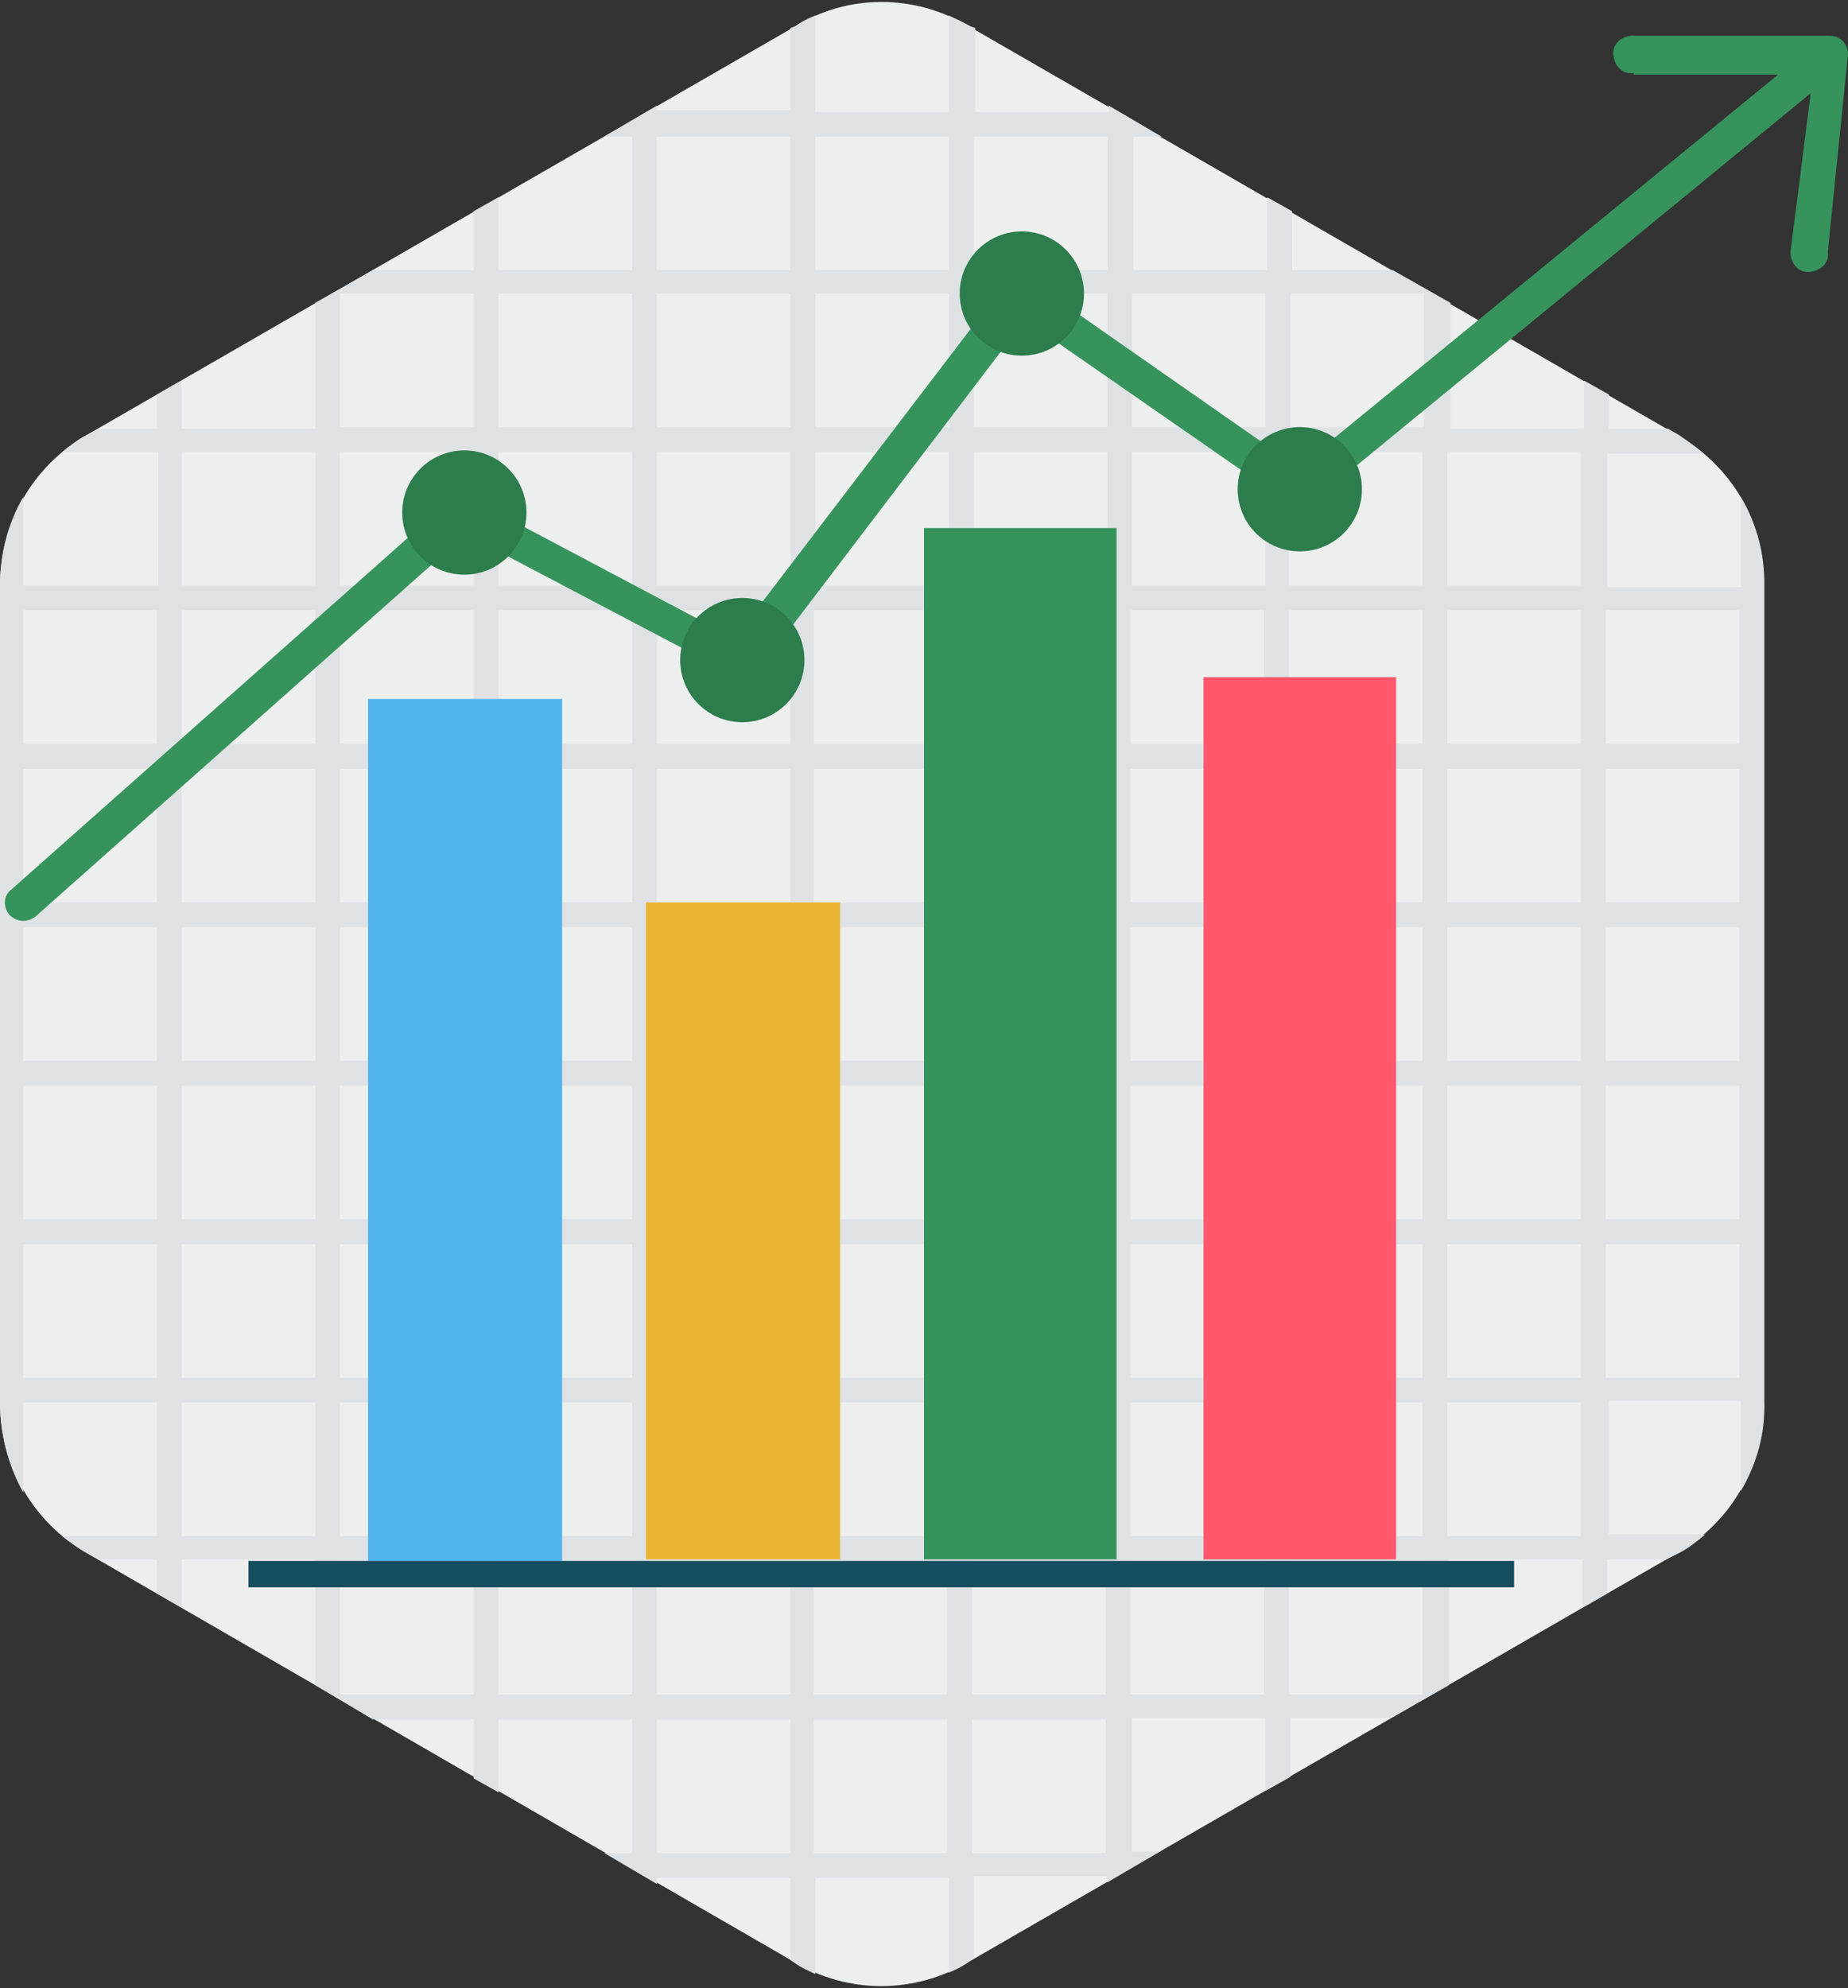
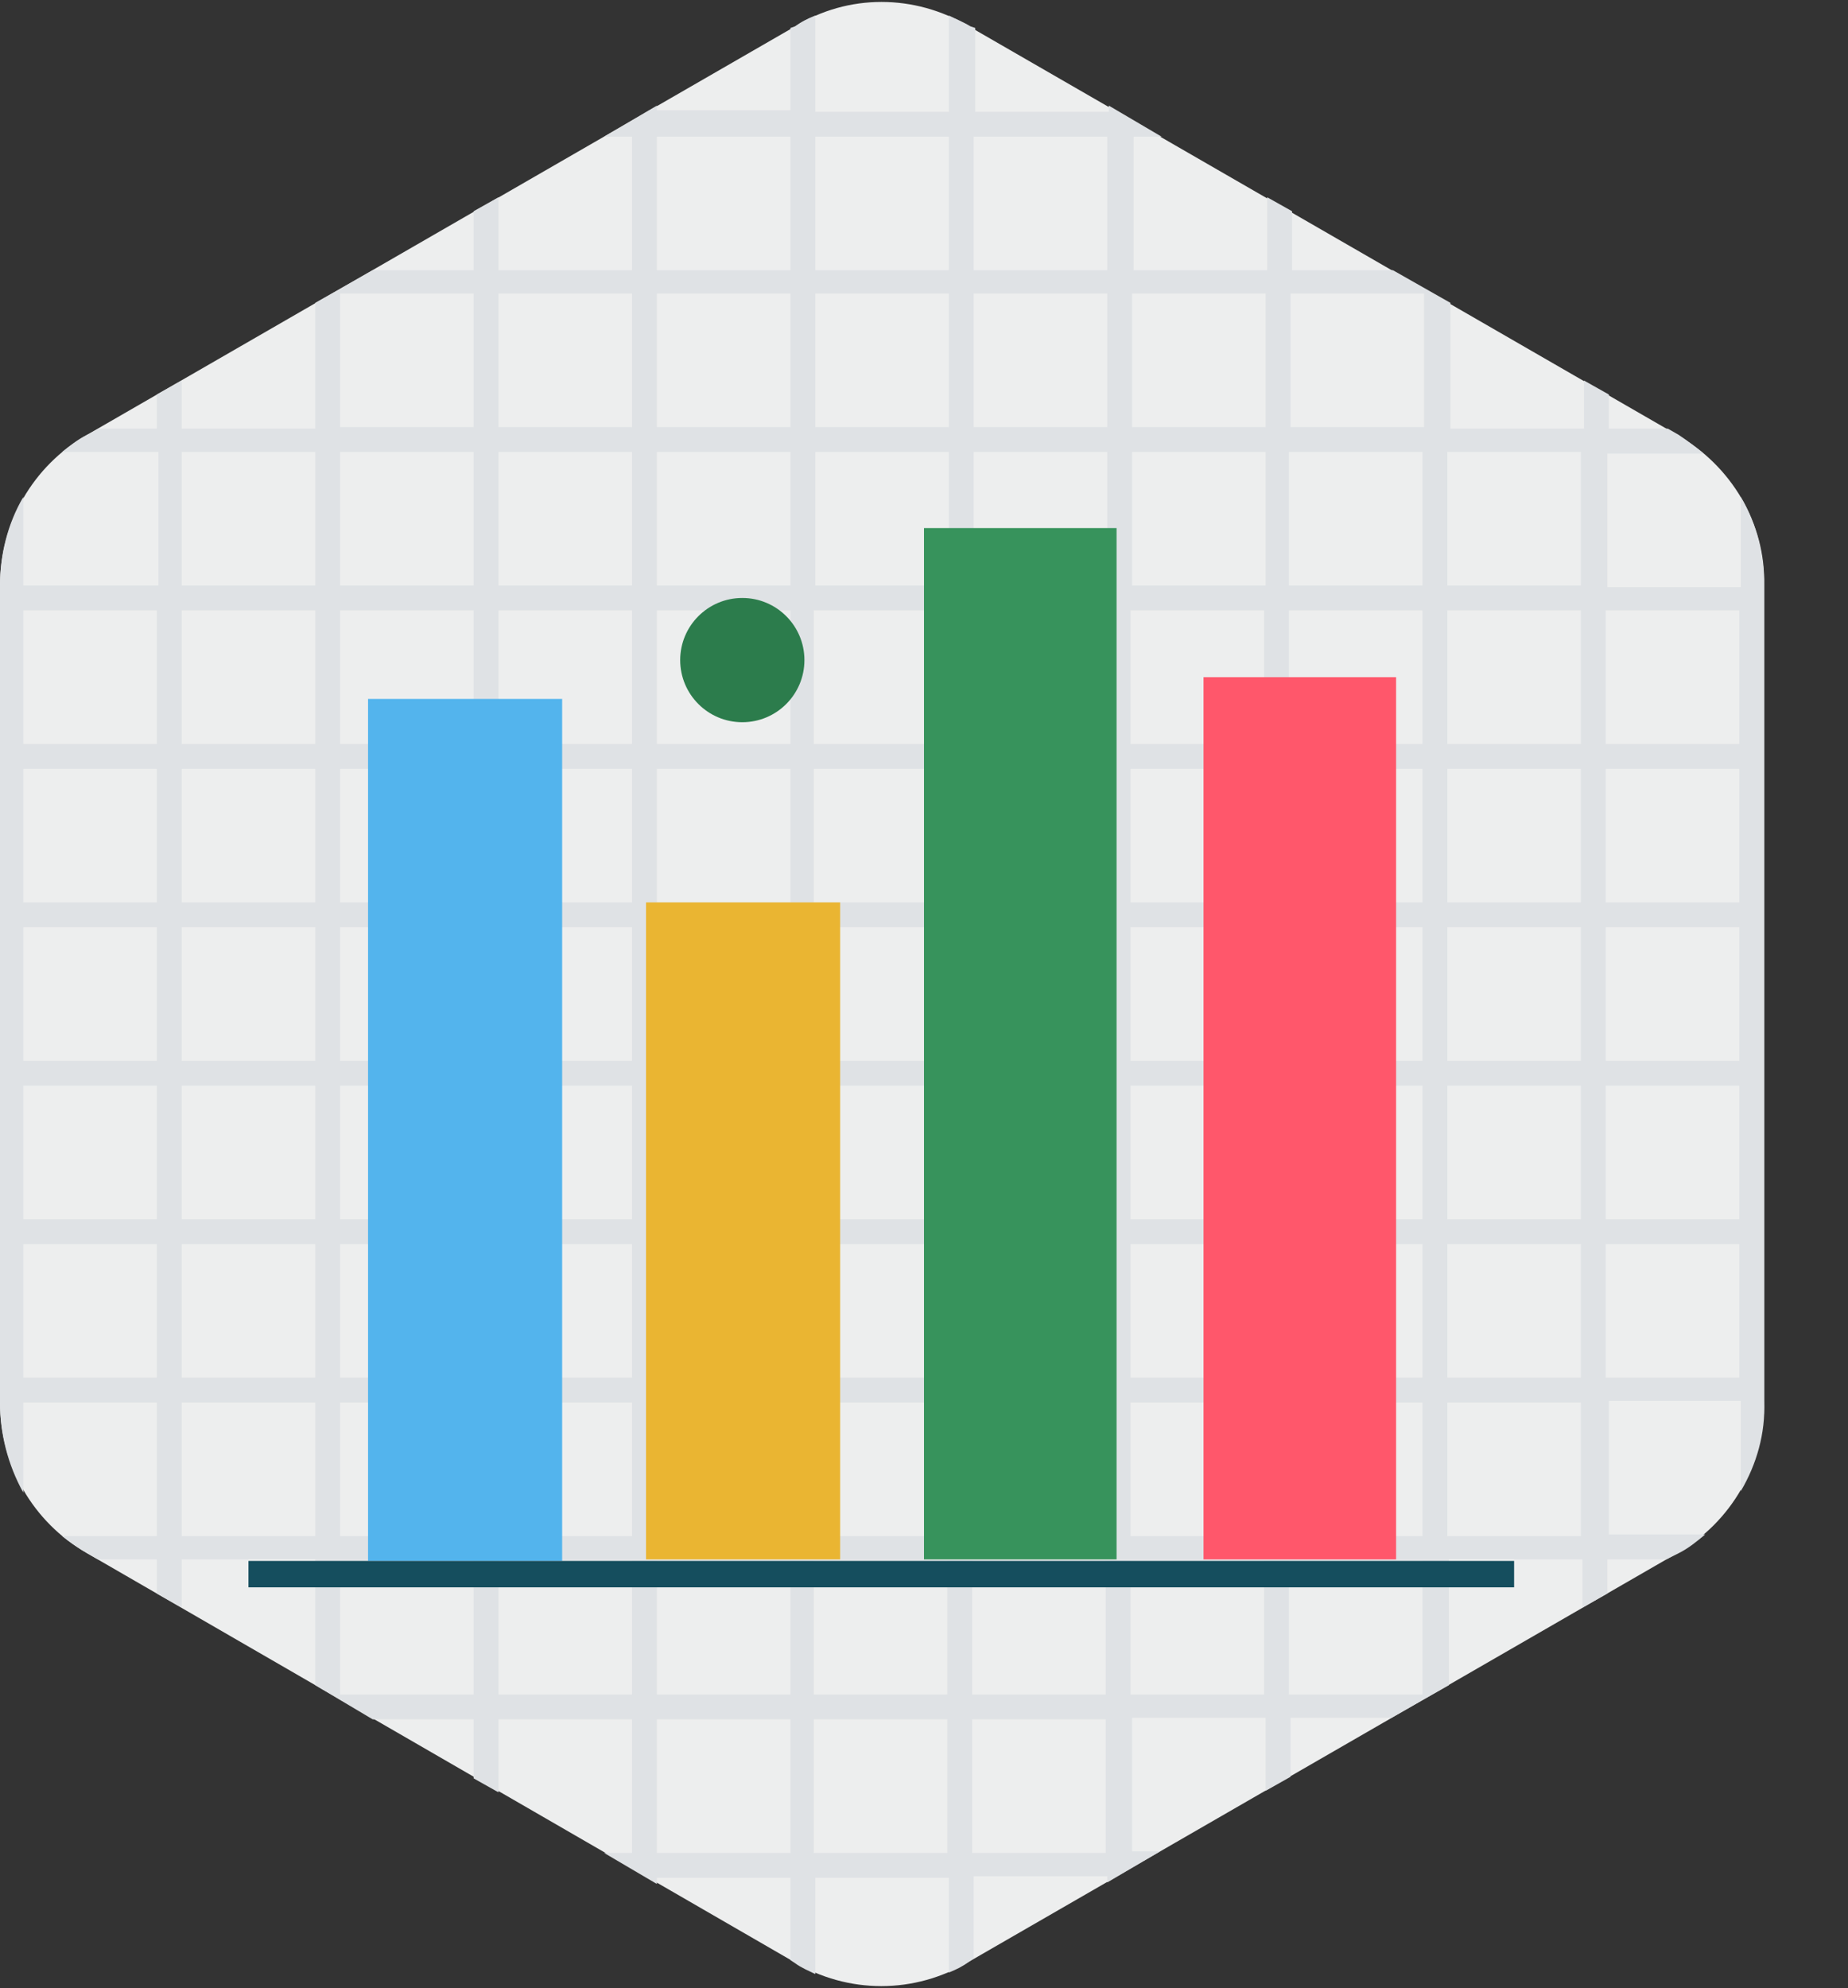
<svg xmlns="http://www.w3.org/2000/svg" version="1.1" id="Layer_1" x="0px" y="0px" viewBox="0 0 119 128" style="enable-background:new 0 0 119 128;" xml:space="preserve">
  <rect x="0" y="0" width="119" height="128" fill="#333333" stroke="none" />
  <style type="text/css">
	.st0{fill-rule:evenodd;clip-rule:evenodd;fill:#EDEEEE;}
	.st1{fill-rule:evenodd;clip-rule:evenodd;fill:#DFE2E5;}
	.st2{fill:#53B4ED;}
	.st3{fill:#EAB532;}
	.st4{fill:#37935C;}
	.st5{fill:#FF576B;}
	.st6{fill:#2C7C4C;}
	.st7{fill:#154E5E;}
</style>
  <g id="Layer_1-2">
    <g id="_329326288">
      <path class="st0" d="M62.4,1.7L108,28c3.5,2,5.7,5.7,5.6,9.7v52.6c0,4-2.1,7.7-5.6,9.7l-45.6,26.3c-3.5,2.1-7.8,2.1-11.3,0    L5.6,100C2.1,98,0,94.3,0,90.3V37.7c0-4,2.1-7.7,5.6-9.7L51.2,1.7C54.6-0.4,58.9-0.4,62.4,1.7z" />
      <path class="st1" d="M50.9,1.8v5.3h-8.6V6.8l-3.4,2h1.8v8.6h-8.6v-4.7l-1.6,0.9v3.8H24l-3.7,2.1v8.1h-8.6v-3.1l-1.6,0.9v2.2H6.4    L5.6,28c-0.6,0.3-1.1,0.7-1.6,1.1h6.2v8.6H1.5V32c-1,1.7-1.5,3.7-1.5,5.7v52.6c0,2,0.5,4,1.5,5.8v-5.8h8.6v8.6H4    c0.5,0.4,1.1,0.8,1.6,1.1l0.7,0.4h3.8v2.2l1.6,0.9v-3.1h8.6v8.1l3.7,2.2h6.5v3.8l1.6,0.9v-4.7h8.6v8.6h-1.8l3.4,2v-0.4h8.6v5.3    l0.3,0.2c0.4,0.3,0.9,0.5,1.3,0.7v-6.2h8.6v6.1c0.5-0.2,0.9-0.4,1.3-0.7l0.3-0.2v-5.3h8.6v0.4l3.4-2h-1.8v-8.6h8.6v4.7l1.6-0.9    v-3.8h6.5l3.7-2.1v-8.1h8.6v3.1l1.6-0.9v-2.2h3.8l0.8-0.4c0.6-0.3,1.1-0.7,1.7-1.2h-6.2v-8.6h8.5V96c1-1.7,1.6-3.7,1.5-5.8V37.7    c0-2-0.5-4-1.5-5.7v5.8h-8.6v-8.6h6.2c-0.5-0.4-1-0.8-1.6-1.2l-0.7-0.4h-3.8v-2.2l-1.6-0.9v3.1h-8.6v-8.1l-3.7-2.1h-6.5v-3.8    l-1.6-0.9v4.7h-8.6V8.8h1.8l-3.4-2v0.4h-8.6V1.8l-0.3-0.1C62,1.4,61.5,1.2,61.1,1v6.2h-8.6V1c-0.5,0.2-0.9,0.4-1.3,0.7L50.9,1.8z     M71.3,8.8h-8.6v8.6h8.6L71.3,8.8z M61.1,8.8h-8.6v8.6h8.6L61.1,8.8z M50.9,8.8h-8.6v8.6h8.6V8.8z M91.7,18.9h-8.6v8.6h8.6    L91.7,18.9z M81.5,18.9h-8.6v8.6h8.6L81.5,18.9z M71.3,18.9h-8.6v8.6h8.6L71.3,18.9z M61.1,18.9h-8.6v8.6h8.6L61.1,18.9z     M50.9,18.9h-8.6v8.6h8.6V18.9z M40.7,18.9h-8.6v8.6h8.6V18.9z M30.5,18.9h-8.6v8.6h8.6V18.9z M101.8,29.1h-8.6v8.6h8.6V29.1z     M91.6,29.1h-8.6v8.6h8.6V29.1z M81.5,29.1h-8.6v8.6h8.6L81.5,29.1z M71.3,29.1h-8.6v8.6h8.6L71.3,29.1z M61.1,29.1h-8.6v8.6h8.6    L61.1,29.1z M50.9,29.1h-8.6v8.6h8.6L50.9,29.1z M40.7,29.1h-8.6v8.6h8.6L40.7,29.1z M30.5,29.1h-8.6v8.6h8.6V29.1z M20.3,29.1    h-8.6v8.6h8.6V29.1z M112,39.3h-8.6v8.6h8.6V39.3z M101.8,39.3h-8.6v8.6h8.6L101.8,39.3z M91.6,39.3h-8.6v8.6h8.6L91.6,39.3z     M81.4,39.3h-8.6v8.6h8.6L81.4,39.3z M71.2,39.3h-8.6v8.6h8.6L71.2,39.3z M61,39.3h-8.6v8.6h8.6L61,39.3z M50.9,39.3h-8.6v8.6h8.6    L50.9,39.3z M40.7,39.3h-8.6v8.6h8.6L40.7,39.3z M30.5,39.3h-8.6v8.6h8.6V39.3z M20.3,39.3h-8.6v8.6h8.6V39.3z M10.1,39.3H1.5v8.6    h8.6L10.1,39.3z M112,49.5h-8.6v8.6h8.6V49.5z M101.8,49.5h-8.6v8.6h8.6L101.8,49.5z M91.6,49.5h-8.6v8.6h8.6L91.6,49.5z     M81.4,49.5h-8.6v8.6h8.6L81.4,49.5z M71.2,49.5h-8.6v8.6h8.6L71.2,49.5z M61,49.5h-8.6v8.6h8.6L61,49.5z M50.9,49.5h-8.6v8.6h8.6    L50.9,49.5z M40.7,49.5h-8.6v8.6h8.6L40.7,49.5z M30.5,49.5h-8.6v8.6h8.6V49.5z M20.3,49.5h-8.6v8.6h8.6V49.5z M10.1,49.5H1.5v8.6    h8.6L10.1,49.5z M112,59.7h-8.6v8.6h8.6V59.7z M101.8,59.7h-8.6v8.6h8.6L101.8,59.7z M91.6,59.7h-8.6v8.6h8.6L91.6,59.7z     M81.4,59.7h-8.6v8.6h8.6L81.4,59.7z M71.2,59.7h-8.6v8.6h8.6L71.2,59.7z M61,59.7h-8.6v8.6h8.6L61,59.7z M50.9,59.7h-8.6v8.6h8.6    L50.9,59.7z M40.7,59.7h-8.6v8.6h8.6L40.7,59.7z M30.5,59.7h-8.6v8.6h8.6V59.7z M20.3,59.7h-8.6v8.6h8.6V59.7z M10.1,59.7H1.5v8.6    h8.6L10.1,59.7z M112,69.9h-8.6v8.6h8.6V69.9z M101.8,69.9h-8.6v8.6h8.6L101.8,69.9z M91.6,69.9h-8.6v8.6h8.6L91.6,69.9z     M81.4,69.9h-8.6v8.6h8.6L81.4,69.9z M71.2,69.9h-8.6v8.6h8.6L71.2,69.9z M61,69.9h-8.6v8.6h8.6L61,69.9z M50.9,69.9h-8.6v8.6h8.6    L50.9,69.9z M40.7,69.9h-8.6v8.6h8.6L40.7,69.9z M30.5,69.9h-8.6v8.6h8.6V69.9z M20.3,69.9h-8.6v8.6h8.6V69.9z M10.1,69.9H1.5v8.6    h8.6L10.1,69.9z M112,80.1h-8.6v8.6h8.6V80.1z M101.8,80.1h-8.6v8.6h8.6L101.8,80.1z M91.6,80.1h-8.6v8.6h8.6L91.6,80.1z     M81.4,80.1h-8.6v8.6h8.6L81.4,80.1z M71.2,80.1h-8.6v8.6h8.6L71.2,80.1z M61,80.1h-8.6v8.6h8.6L61,80.1z M50.9,80.1h-8.6v8.6h8.6    L50.9,80.1z M40.7,80.1h-8.6v8.6h8.6L40.7,80.1z M30.5,80.1h-8.6v8.6h8.6V80.1z M20.3,80.1h-8.6v8.6h8.6V80.1z M10.1,80.1H1.5v8.6    h8.6L10.1,80.1z M101.8,90.3h-8.6v8.6h8.6L101.8,90.3z M91.6,90.3h-8.6v8.6h8.6L91.6,90.3z M81.4,90.3h-8.6v8.6h8.6L81.4,90.3z     M71.2,90.3h-8.6v8.6h8.6L71.2,90.3z M61,90.3h-8.6v8.6h8.6L61,90.3z M50.9,90.3h-8.6v8.6h8.6L50.9,90.3z M40.7,90.3h-8.6v8.6h8.6    L40.7,90.3z M30.5,90.3h-8.6v8.6h8.6V90.3z M20.3,90.3h-8.6v8.6h8.6V90.3z M91.6,100.5h-8.6v8.6h8.6L91.6,100.5z M81.4,100.5h-8.6    v8.6h8.6L81.4,100.5z M71.2,100.5h-8.6v8.6h8.6L71.2,100.5z M61,100.5h-8.6v8.6h8.6L61,100.5z M50.9,100.5h-8.6v8.6h8.6    L50.9,100.5z M40.7,100.5h-8.6v8.6h8.6L40.7,100.5z M30.5,100.5h-8.6v8.6h8.6V100.5z M71.2,110.7h-8.6v8.6h8.6L71.2,110.7z     M61,110.7h-8.6v8.6h8.6L61,110.7z M50.9,110.7h-8.6v8.6h8.6L50.9,110.7z" />
      <rect x="23.7" y="45" class="st2" width="12.5" height="55.5" />
      <rect x="41.6" y="58.1" class="st3" width="12.5" height="42.3" />
      <rect x="59.5" y="34" class="st4" width="12.4" height="66.4" />
      <rect x="77.5" y="43.6" class="st5" width="12.4" height="56.8" />
-       <path class="st4" d="M105.2,4.7c-0.7,0.1-1.2-0.4-1.3-1.1c-0.1-0.7,0.4-1.2,1.1-1.3c0.1,0,0.1,0,0.2,0h12.6c0.7,0,1.2,0.5,1.2,1.2    c0,0,0,0,0,0l-1.3,12.7c0.1,0.7-0.4,1.2-1.1,1.3c-0.7,0.1-1.2-0.4-1.3-1.1c0-0.1,0-0.1,0-0.2L116.6,6L84.4,32.4l0,0    c-0.4,0.3-1,0.3-1.4,0L66,20.6L48.8,43.2c-0.3,0.5-1,0.6-1.5,0.3L30,34.4L2.3,59c-0.5,0.4-1.2,0.4-1.7-0.1c0,0,0,0,0,0    c-0.4-0.5-0.4-1.2,0.1-1.6c0,0,0,0,0,0l28.3-25.1c0.4-0.3,0.9-0.3,1.3-0.1l0,0l17,9l17.4-22.8c0.4-0.5,1.1-0.6,1.7-0.2l0,0    l17.2,12l30.9-25.3H105.2z" />
-       <circle class="st6" cx="29.9" cy="33" r="4" />
      <circle class="st6" cx="47.8" cy="42.5" r="4" />
-       <circle class="st6" cx="65.8" cy="18.9" r="4" />
-       <circle class="st6" cx="83.7" cy="31.5" r="4" />
      <rect x="16" y="100.5" class="st7" width="81.5" height="1.7" />
    </g>
  </g>
</svg>